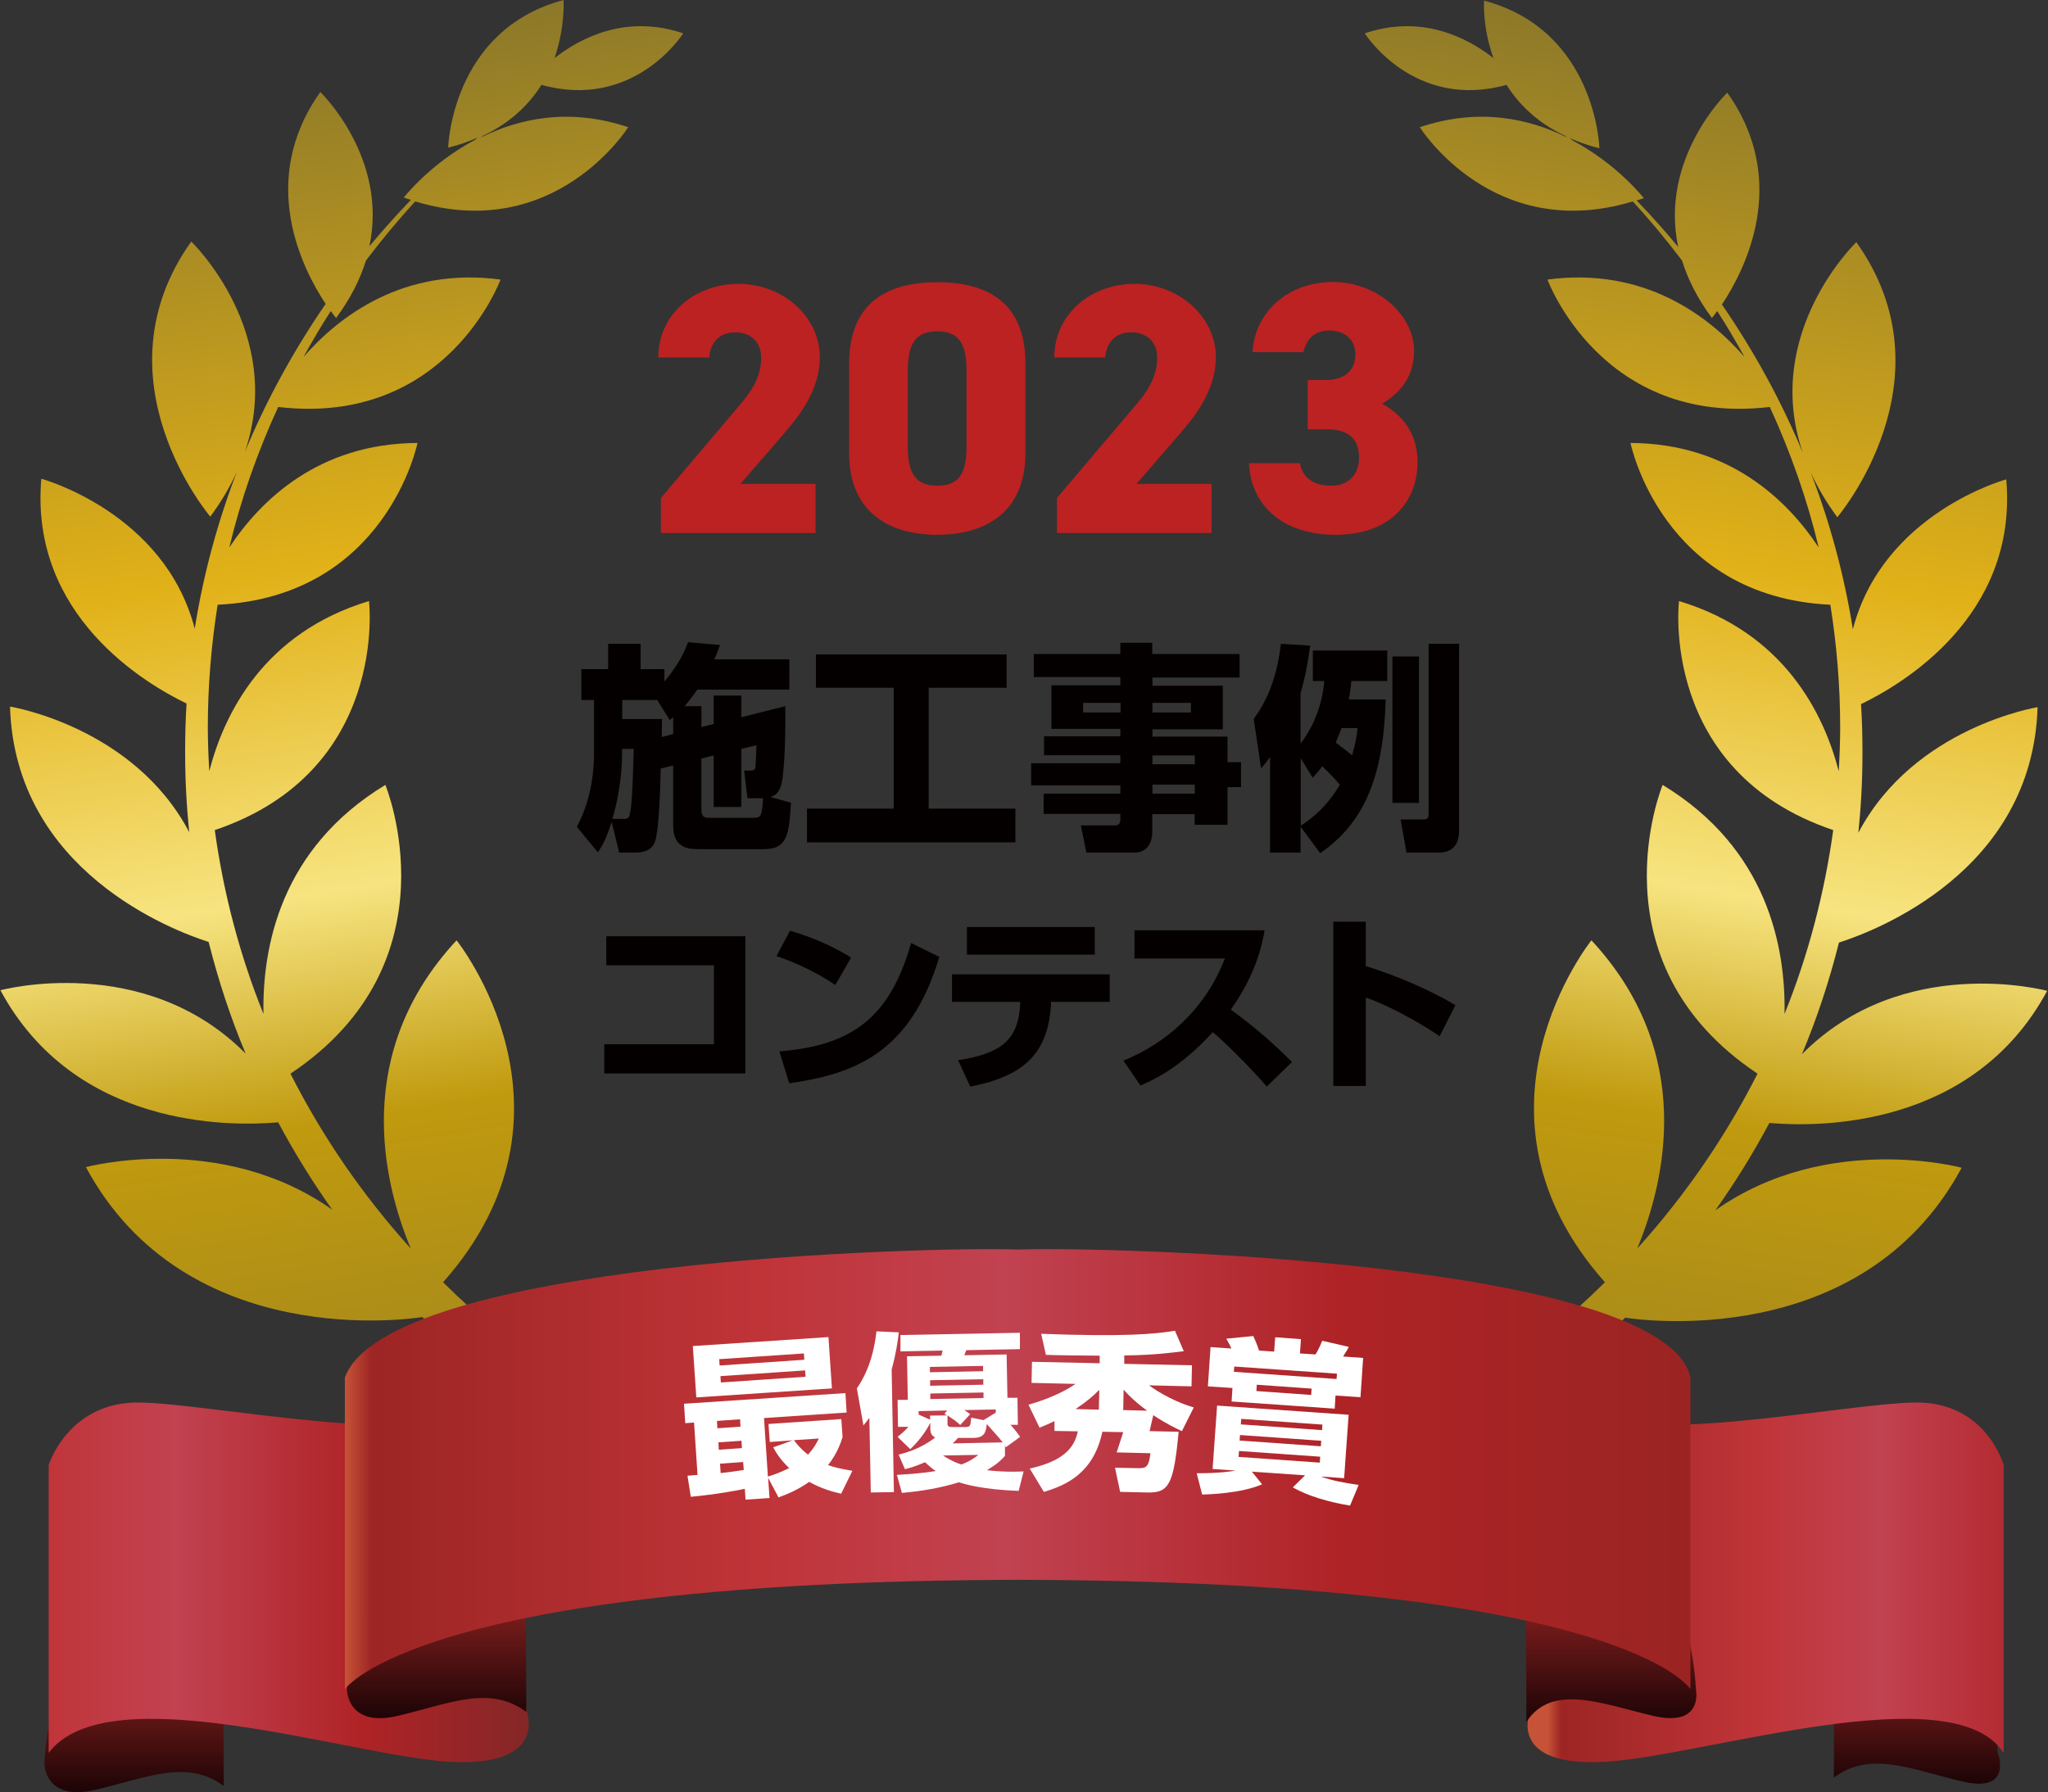
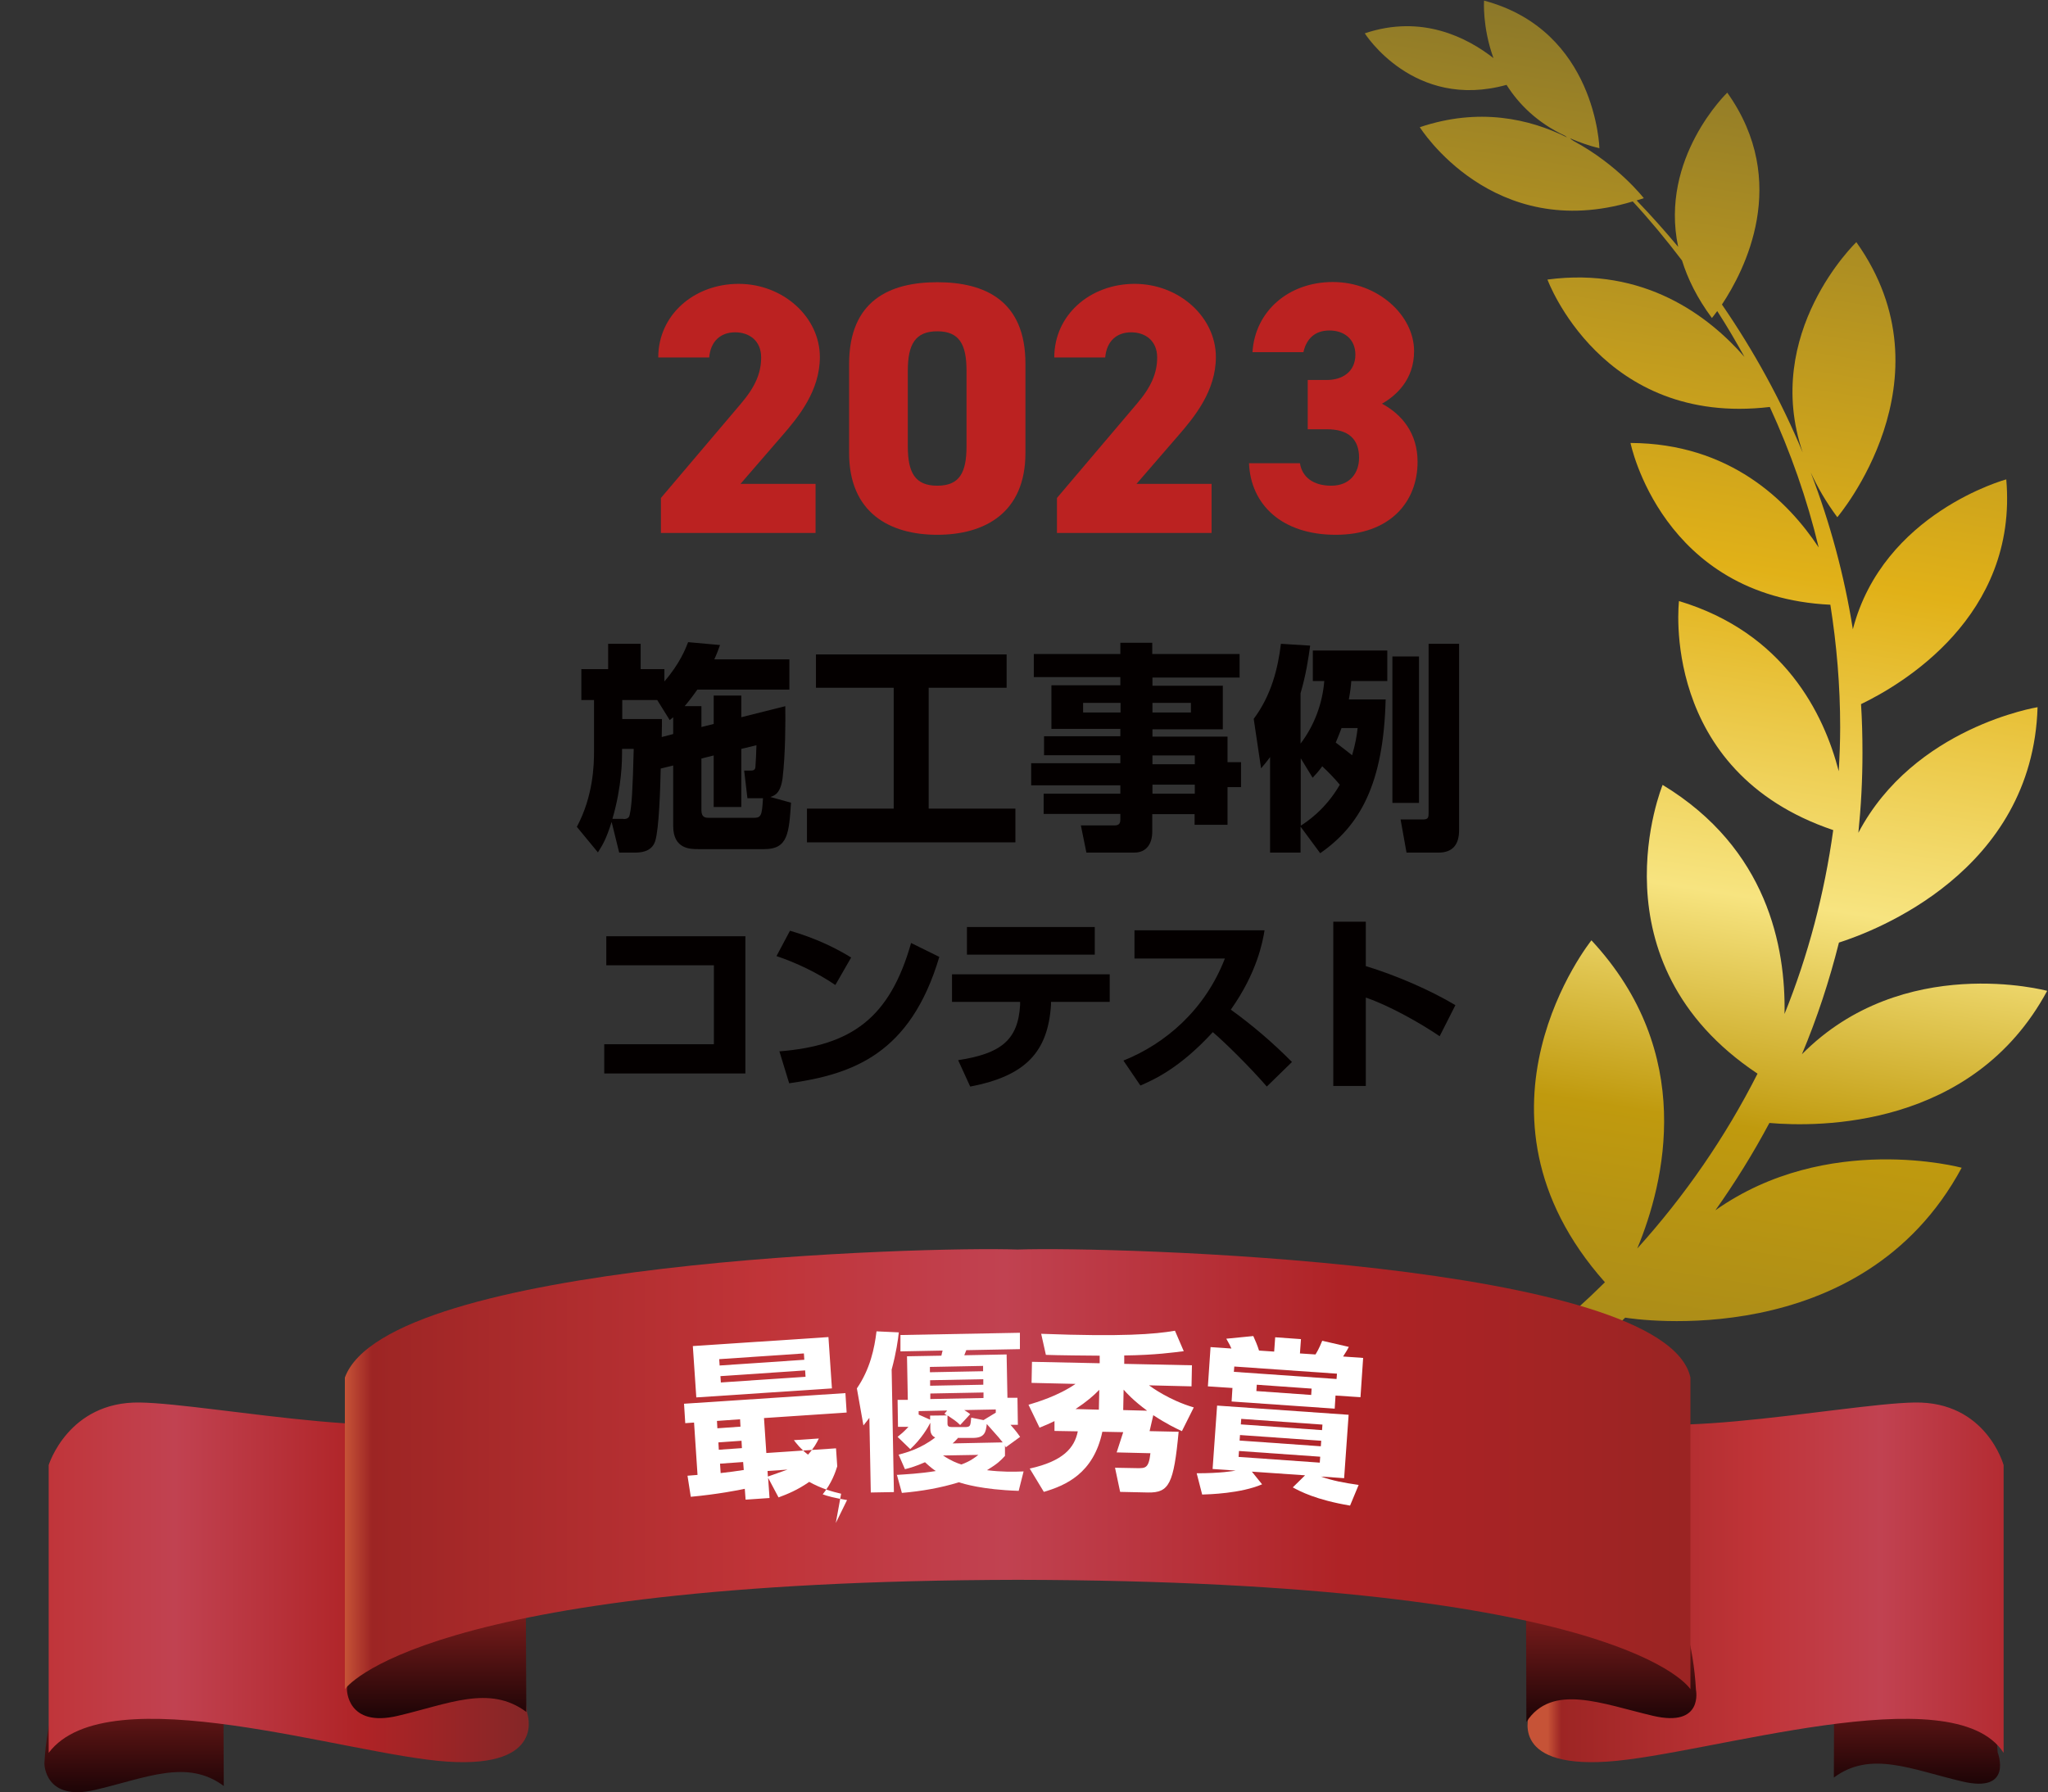
<svg xmlns="http://www.w3.org/2000/svg" xmlns:xlink="http://www.w3.org/1999/xlink" id="_レイヤー_2" data-name="レイヤー 2" viewBox="0 0 100.12 87.64">
  <rect x="0" y="0" width="100.12" height="87.64" fill="#333333" stroke="none" />
  <defs>
    <style>
      .cls-1 {
        fill: #bb2221;
      }

      .cls-1, .cls-2, .cls-3, .cls-4, .cls-5, .cls-6, .cls-7, .cls-8, .cls-9, .cls-10, .cls-11, .cls-12 {
        stroke-width: 0px;
      }

      .cls-2 {
        fill: url(#linear-gradient);
      }

      .cls-3 {
        fill: url(#_名称未設定グラデーション_222-2);
      }

      .cls-4 {
        fill: url(#linear-gradient-6);
      }

      .cls-5 {
        fill: url(#linear-gradient-5);
      }

      .cls-6 {
        fill: #040000;
      }

      .cls-7 {
        fill: #fff;
      }

      .cls-8 {
        fill: url(#linear-gradient-2);
      }

      .cls-9 {
        fill: url(#linear-gradient-7);
      }

      .cls-10 {
        fill: url(#linear-gradient-3);
      }

      .cls-11 {
        fill: url(#_名称未設定グラデーション_222);
      }

      .cls-12 {
        fill: url(#linear-gradient-4);
      }
    </style>
    <linearGradient id="_名称未設定グラデーション_222" data-name="名称未設定グラデーション 222" x1="-105.31" y1="1.9" x2="-92.88" y2="80.35" gradientTransform="translate(120.89)" gradientUnits="userSpaceOnUse">
      <stop offset="0" stop-color="#8c7829" />
      <stop offset=".32" stop-color="#e1b118" />
      <stop offset=".52" stop-color="#f7e480" />
      <stop offset=".66" stop-color="#c09a0e" />
      <stop offset="1" stop-color="#8c7829" />
    </linearGradient>
    <linearGradient id="_名称未設定グラデーション_222-2" data-name="名称未設定グラデーション 222" x1="-1019.35" y1="1.9" x2="-1006.93" y2="80.35" gradientTransform="translate(-934.81) rotate(-180) scale(1 -1)" xlink:href="#_名称未設定グラデーション_222" />
    <linearGradient id="linear-gradient" x1="6.56" y1="87.64" x2="6.56" y2="74.38" gradientUnits="userSpaceOnUse">
      <stop offset="0" stop-color="#1d0406" />
      <stop offset=".53" stop-color="#9c2523" />
      <stop offset=".99" stop-color="#560b10" />
    </linearGradient>
    <linearGradient id="linear-gradient-2" x1="-9.45" y1="77.32" x2="27.28" y2="77.32" gradientUnits="userSpaceOnUse">
      <stop offset="0" stop-color="#c65337" />
      <stop offset=".02" stop-color="#9d2524" />
      <stop offset=".31" stop-color="#c03438" />
      <stop offset=".49" stop-color="#c14251" />
      <stop offset=".74" stop-color="#af2326" />
      <stop offset=".99" stop-color="#7f2727" />
    </linearGradient>
    <linearGradient id="linear-gradient-3" x1="21.35" y1="84.01" x2="21.35" y2="70.75" xlink:href="#linear-gradient" />
    <linearGradient id="linear-gradient-4" x1="93.72" y1="87.23" x2="93.72" y2="73.97" xlink:href="#linear-gradient" />
    <linearGradient id="linear-gradient-5" x1="75.66" x2="108.9" xlink:href="#linear-gradient-2" />
    <linearGradient id="linear-gradient-6" x1="78.75" y1="84.2" x2="78.75" y2="70.75" xlink:href="#linear-gradient" />
    <linearGradient id="linear-gradient-7" x1="16.86" y1="71.84" x2="82.64" y2="71.84" gradientUnits="userSpaceOnUse">
      <stop offset="0" stop-color="#c65337" />
      <stop offset=".02" stop-color="#9d2524" />
      <stop offset=".31" stop-color="#c03438" />
      <stop offset=".49" stop-color="#c14251" />
      <stop offset=".74" stop-color="#af2326" />
      <stop offset=".99" stop-color="#9b2423" />
    </linearGradient>
  </defs>
  <g id="_書き出しようレイヤー" data-name="書き出しようレイヤー">
    <g id="_施工事例コンテスト2022_最優秀賞_" data-name="施工事例コンテスト2022（最優秀賞）">
-       <path class="cls-11" d="m50.06,74.74s0,0,0,0c-11.16-.35-21.19-4.89-28.4-12.04,7.4-8.33.66-16.72.66-16.72-5.12,5.51-3.59,11.82-2.24,15.07-2.33-2.58-4.31-5.45-5.88-8.55,8.21-5.47,4.64-14.12,4.64-14.12-5.13,3.11-6.02,7.94-5.96,11.2-1.15-2.85-1.95-5.87-2.38-8.99,8.53-2.88,7.54-11.2,7.54-11.2-5.14,1.55-7.08,5.5-7.81,8.32-.04-.71-.07-1.43-.07-2.15,0-2.03.17-4.03.48-5.99,8.25-.39,9.77-7.91,9.77-7.91-4.86.02-7.7,2.84-9.2,5.11.57-2.38,1.38-4.67,2.39-6.87,8.23.97,10.87-6.23,10.87-6.23-4.73-.63-7.88,1.78-9.63,3.78.42-.76.86-1.51,1.33-2.24.16.22.26.34.26.34.72-.97,1.18-1.91,1.46-2.81.76-1,1.56-1.97,2.41-2.89,6.85,2.07,10.41-3.63,10.41-3.63-2.88-.97-5.35-.42-7.2.5.03-.03.07-.05.1-.08,1.38-.65,2.27-1.56,2.86-2.49,4.55,1.26,6.93-2.52,6.93-2.52-2.79-.94-5.01.21-6.29,1.21C27.64,1.3,27.55,0,27.55,0c-5.49,1.46-5.64,7.22-5.64,7.22.53-.13,1-.3,1.44-.49-.05.05-.11.09-.17.13-2.18,1.17-3.44,2.8-3.44,2.8.12.04.23.08.35.11-.7.73-1.38,1.49-2.03,2.27.92-4.35-2.4-7.54-2.4-7.54-3.11,4.37-.83,8.72.26,10.36-1.56,2.27-2.89,4.69-3.95,7.24,2-5.86-2.62-10.29-2.62-10.29-4.79,6.73.93,13.45.93,13.45.55-.74.97-1.47,1.3-2.19-.94,2.45-1.64,5.02-2.06,7.67-1.48-5.7-7.5-7.33-7.5-7.33-.58,6.71,5.13,10.04,7.1,10.99-.05.79-.07,1.59-.07,2.39,0,1.32.07,2.62.2,3.9-2.72-5.17-8.76-6.14-8.76-6.14.24,8.04,7.96,10.95,9.71,11.51.47,1.87,1.07,3.7,1.81,5.46-4.95-5-11.99-3.1-11.99-3.1,3.63,6.74,11.19,6.67,13.58,6.46.79,1.48,1.67,2.9,2.64,4.27-5.46-3.86-12.04-2.08-12.04-2.08,4.9,9.1,16.03,7.4,16.45,7.33,7.18,7.19,17.14,11.84,28.24,12.42v.06c.4,0,.79-.02,1.18-.03,0,0,0,0,0,0v-2.12Z" />
      <g>
        <path class="cls-6" d="m32.3,37.58c-.02.96-.08,2.95-.27,3.55-.18.56-.78.56-1.03.56h-.73l-.37-1.5c-.27.85-.43,1.11-.67,1.49l-1.03-1.25c.81-1.51.84-3.06.84-3.69v-2.51h-.62v-1.51h1.31v-1.24h1.59v1.24h1.16v.6c.76-.88,1.04-1.61,1.16-1.92l1.56.14c-.09.25-.16.44-.28.7h3.67v1.48h-4.5c-.13.18-.29.42-.62.81h.82v1.02l.6-.15v-1.39h1.35v1.06l2.15-.54c.01.74.01,2.31-.13,3.5-.1.77-.39.87-.6.94l1.01.28c-.1,1.49-.15,2.27-1.3,2.27h-3.24c-.38,0-1.22,0-1.22-1.13v-2.96l-.61.15Zm-1.82,2.47c.25,0,.29-.12.31-.24.09-.41.14-1.12.19-3.19h-.57v.17c0,.33,0,1.64-.47,3.25h.54Zm2.43-4.16v-.82s-.06.06-.17.14l-.61-.98h-1.71v.93h1.94c0,.23,0,.38-.01.88l.57-.15Zm3.63,3.15l-.16-1.36h.3c.12,0,.24-.01.25-.18.01-.08.05-.87.05-1.06l-.74.18v2.84h-1.35v-2.52l-.6.15v2.53c0,.37.22.37.39.37h2.13c.39,0,.44-.06.49-.96h-.75Z" />
        <path class="cls-6" d="m39.89,32h9.32v1.63h-3.81v5.91h4.24v1.65h-10.19v-1.65h4.24v-5.91h-3.8v-1.63Z" />
        <path class="cls-6" d="m60.61,33.13h-4.27v.4h3.44v2.13h-3.44v.36h3.67v1.25h.66v1.22h-.66v1.84h-1.61v-.52h-2.07v.86c0,.53-.24,1.02-.88,1.02h-2.34l-.27-1.33h1.65c.23,0,.28-.11.28-.3v-.26h-3.75v-.99h3.75v-.41h-4.36v-1.08h4.36v-.39h-3.73v-.93h3.73v-.36h-3.37v-2.13h3.37v-.4h-4.23v-1.13h4.23v-.55h1.56v.55h4.27v1.13Zm-7.66,1.24v.47h1.83v-.47h-1.83Zm3.39,0v.47h1.88v-.47h-1.88Zm0,2.57v.43h2.07v-.43h-2.07Zm0,1.43v.44h2.07v-.44h-2.07Z" />
        <path class="cls-6" d="m67.74,34.19c-.1,4.16-1.27,6.19-3.2,7.53l-.96-1.3v1.27h-1.49v-4.67c-.19.26-.29.37-.44.55l-.36-2.42c.87-1.16,1.19-2.5,1.33-3.67l1.43.09c-.09.65-.2,1.4-.47,2.33v2.46c.67-.88,1.07-1.95,1.16-3.06h-.56v-1.49h3.64v1.49h-1.76c-.02.26-.04.47-.12.9h1.79Zm-4.16,6.19c.25-.16,1.2-.76,1.92-2.01-.29-.34-.54-.6-.86-.9-.19.26-.3.38-.47.56l-.58-.95v3.31Zm2-4.77c-.1.26-.17.45-.28.7.32.24.48.37.8.62.17-.58.23-.98.27-1.33h-.79Zm2.49-3.51h1.3v7.16h-1.3v-7.16Zm1.76-.62h1.5v9.12c0,.69-.31,1.09-1,1.09h-1.57l-.29-1.62h1.11c.26,0,.26-.13.26-.34v-8.25Z" />
      </g>
      <g>
        <path class="cls-6" d="m36.44,45.78v6.71h-6.9v-1.43h5.36v-3.86h-5.26v-1.42h6.8Z" />
        <path class="cls-6" d="m40.83,48.16c-.85-.58-1.89-1.08-2.87-1.41l.66-1.24c1.37.4,2.32.9,2.99,1.31l-.77,1.34Zm-2.74,3.25c3.54-.28,5.41-1.63,6.45-5.3l1.38.68c-1.41,4.75-4.23,5.74-7.34,6.18l-.48-1.57Z" />
        <path class="cls-6" d="m54.25,47.64v1.35h-2.87v.15c-.15,2.27-1.21,3.47-3.95,3.99l-.59-1.29c2.09-.32,2.93-.98,3.03-2.7v-.15s-3.33,0-3.33,0v-1.35h7.71Zm-.73-2.31v1.35h-6.25v-1.35h6.25Z" />
        <path class="cls-6" d="m54.92,51.86c2.05-.82,3.99-2.48,4.96-4.99h-4.42v-1.38h6.36c-.09.55-.36,2.06-1.65,3.88,1.07.77,2.07,1.63,2.99,2.56l-1.23,1.2c-.82-.95-2.08-2.19-2.64-2.66-1.64,1.79-2.92,2.34-3.54,2.61l-.83-1.22Z" />
        <path class="cls-6" d="m66.77,45.07v2.17c1.5.46,3.14,1.17,4.38,1.91l-.77,1.52c-.95-.65-2.49-1.51-3.61-1.89v4.32h-1.59v-8.03h1.59Z" />
      </g>
      <path class="cls-3" d="m50.06,74.74s0,0,0,0c11.16-.35,21.19-4.89,28.4-12.04-7.4-8.33-.66-16.72-.66-16.72,5.12,5.51,3.59,11.82,2.24,15.07,2.33-2.58,4.31-5.45,5.88-8.55-8.21-5.47-4.64-14.12-4.64-14.12,5.13,3.11,6.02,7.94,5.96,11.2,1.15-2.85,1.95-5.87,2.38-8.99-8.53-2.88-7.54-11.2-7.54-11.2,5.14,1.55,7.08,5.5,7.81,8.32.04-.71.07-1.43.07-2.15,0-2.03-.17-4.03-.48-5.99-8.25-.39-9.77-7.91-9.77-7.91,4.86.02,7.7,2.84,9.2,5.11-.57-2.38-1.38-4.67-2.39-6.87-8.23.97-10.87-6.23-10.87-6.23,4.73-.63,7.88,1.78,9.63,3.78-.42-.76-.86-1.51-1.33-2.24-.16.22-.26.34-.26.34-.72-.97-1.18-1.91-1.46-2.81-.76-1-1.56-1.97-2.41-2.89-6.85,2.07-10.41-3.63-10.41-3.63,2.88-.97,5.35-.42,7.2.5-.03-.03-.07-.05-.1-.08-1.38-.65-2.27-1.56-2.86-2.49-4.55,1.26-6.93-2.52-6.93-2.52,2.79-.94,5.01.21,6.29,1.21-.55-1.52-.46-2.81-.46-2.81,5.49,1.46,5.64,7.22,5.64,7.22-.53-.13-1-.3-1.44-.49.05.05.11.09.17.13,2.18,1.17,3.44,2.8,3.44,2.8-.12.04-.23.08-.35.11.7.73,1.38,1.49,2.03,2.27-.92-4.35,2.4-7.54,2.4-7.54,3.11,4.37.83,8.72-.26,10.36,1.56,2.27,2.89,4.69,3.95,7.24-2-5.86,2.62-10.29,2.62-10.29,4.79,6.73-.93,13.45-.93,13.45-.55-.74-.97-1.47-1.3-2.19.94,2.45,1.64,5.02,2.06,7.67,1.48-5.7,7.5-7.33,7.5-7.33.58,6.71-5.13,10.04-7.1,10.99.05.79.07,1.59.07,2.39,0,1.32-.07,2.62-.2,3.9,2.72-5.17,8.76-6.14,8.76-6.14-.24,8.04-7.96,10.95-9.71,11.51-.47,1.87-1.07,3.7-1.81,5.46,4.95-5,11.99-3.1,11.99-3.1-3.63,6.74-11.19,6.67-13.58,6.46-.79,1.48-1.67,2.9-2.64,4.27,5.46-3.86,12.04-2.08,12.04-2.08-4.9,9.1-16.03,7.4-16.45,7.33-7.18,7.19-17.14,11.84-28.24,12.42v.06c-.4,0-.79-.02-1.18-.03,0,0,0,0,0,0v-2.12Z" />
      <path class="cls-2" d="m2.17,86.23s0,1.88,2.49,1.29c2.48-.58,4.48-1.53,6.28-.19l-.06-12.96s-8.23,2.98-8.71,11.86Z" />
      <path class="cls-8" d="m25.77,83.76s.98,2.7-3.9,2.38c-4.88-.32-16.6-4.26-19.49-.43v-14.07s.96-3.12,4.46-3.06c3.5.05,14.62,2.36,15.59.1.97-2.26,3.34,15.08,3.34,15.08Z" />
      <path class="cls-10" d="m16.96,82.61s0,1.88,2.49,1.29c2.48-.58,4.48-1.53,6.28-.19l-.06-12.96s-8.23,2.98-8.71,11.86Z" />
      <path class="cls-12" d="m97.67,85.72s.75,1.98-1.74,1.39c-2.48-.58-4.48-1.53-6.28-.19l.05-12.96s7.48,2.88,7.96,11.75Z" />
      <path class="cls-5" d="m74.78,83.76s-1.09,2.7,3.79,2.38c4.88-.32,16.9-4.26,19.38-.43v-14.07s-.85-3.12-4.35-3.06c-3.5.05-14.57,2.36-15.53.1-.97-2.26-3.29,15.08-3.29,15.08Z" />
      <path class="cls-4" d="m82.91,82.63s.38,1.85-2.1,1.27c-2.48-.58-4.94-1.62-6.19.3l-.04-13.45s7.85,3.01,8.33,11.88Z" />
      <path class="cls-9" d="m49.75,61.1c-4.49-.16-30.82.58-32.89,6.26v15.24s3.57-5.29,32.89-5.35c29.72.05,32.89,5.35,32.89,5.35v-15.24c-1.24-5.69-28.4-6.42-32.89-6.26Z" />
      <g>
-         <path class="cls-7" d="m41.12,73.04c-.43-.1-.97-.25-1.56-.58-.57.4-1.07.6-1.5.76l-.51-.96.07.99-1.17.08-.04-.53c-.27.06-1.34.27-2.64.39l-.16-1.03c.08,0,.41-.04.49-.04l-.17-2.56-.43.03-.06-.95,7.89-.52.06.95-4.04.27.19,2.86c.24-.07.54-.17,1.04-.41-.44-.43-.65-.77-.78-1.02l.96-.34-1.13.08-.06-.88,3.56-.24.06.88c-.09.29-.27.82-.71,1.37.25.09.53.17,1.19.28l-.55,1.12Zm-7.25-7.22l6.63-.44.17,2.51-6.63.44-.17-2.51Zm1.18,3.66l.02.36,1.13-.08-.02-.36-1.13.08Zm.07,1.05l.02.36,1.13-.08-.02-.36-1.13.08Zm.04-4.07l.02.31,4.14-.28-.02-.31-4.14.28Zm1.17,5.03l-1.13.08.03.46c.38-.04.81-.1,1.13-.15l-.03-.38Zm-1.11-4.2l.02.31,4.14-.28-.02-.31-4.14.28Zm3.59,3.13c.13.17.33.43.69.71.29-.32.43-.58.53-.79l-1.21.08Z" />
+         <path class="cls-7" d="m41.12,73.04c-.43-.1-.97-.25-1.56-.58-.57.4-1.07.6-1.5.76l-.51-.96.07.99-1.17.08-.04-.53c-.27.06-1.34.27-2.64.39l-.16-1.03c.08,0,.41-.04.49-.04l-.17-2.56-.43.03-.06-.95,7.89-.52.06.95-4.04.27.19,2.86l.96-.34-1.13.08-.06-.88,3.56-.24.06.88c-.09.29-.27.82-.71,1.37.25.09.53.17,1.19.28l-.55,1.12Zm-7.25-7.22l6.63-.44.17,2.51-6.63.44-.17-2.51Zm1.18,3.66l.02.36,1.13-.08-.02-.36-1.13.08Zm.07,1.05l.02.36,1.13-.08-.02-.36-1.13.08Zm.04-4.07l.02.31,4.14-.28-.02-.31-4.14.28Zm1.17,5.03l-1.13.08.03.46c.38-.04.81-.1,1.13-.15l-.03-.38Zm-1.11-4.2l.02.31,4.14-.28-.02-.31-4.14.28Zm3.59,3.13c.13.17.33.43.69.71.29-.32.43-.58.53-.79l-1.21.08Z" />
        <path class="cls-7" d="m42.5,69.33c-.09.12-.15.2-.29.37l-.32-1.81c.65-.95.86-1.96.96-2.79l1.09.05c-.04.36-.12.97-.35,1.82l.11,5.99-1.13.02-.07-3.65Zm1.33,2.79c.43-.03,1.13-.06,1.92-.19-.08-.05-.24-.16-.53-.43-.43.19-.73.28-.98.34l-.31-.71c.38-.1,1.1-.3,1.79-.84-.23-.1-.24-.32-.24-.45v-.27c-.1.21-.43.78-.98,1.29l-.62-.6c.15-.12.3-.24.53-.49h-.51s-.02-1.32-.02-1.32h.5s-.04-2.13-.04-2.13l1.68-.03.06-.25-2.06.04v-.8s5.84-.11,5.84-.11v.8s-2.62.05-2.62.05l-.1.25,2.07-.04.04,2.12h.49s.02,1.32.02,1.32h-.36c.3.34.38.46.47.59l-.7.51c-.03-.06-.03-.08-.04-.1v.52c-.22.24-.36.38-.88.7.74.09,1.29.08,1.79.06l-.24.95c-1.8-.06-2.71-.35-2.92-.42-.91.28-1.85.44-2.79.52l-.24-.87Zm2.46-3.15l-1.38.03v.17s.56.25.56.25v-.2s.82-.01.82-.01c-.03-.02-.05-.03-.12-.08l.12-.14Zm-.83-2.14v.27s2.6-.05,2.6-.05v-.26s-2.6.05-2.6.05Zm.01.66v.27s2.6-.05,2.6-.05v-.27s-2.6.05-2.6.05Zm.01.66v.26s2.6-.05,2.6-.05v-.27s-2.6.05-2.6.05Zm.62,3.02c.39.26.7.38.9.44.43-.16.62-.31.83-.47l-1.73.03Zm2.58-2.1v-.15s-1.54.03-1.54.03c.18.11.21.14.29.2l-.49.53c-.19-.19-.34-.28-.62-.47v.4c0,.12.05.17.21.17h.7c.21-.02.21-.06.25-.46l.6.12.61-.37Zm-1.86,1.26c-.13.14-.18.19-.25.25l2.45-.05c-.12-.15-.14-.19-.78-.9-.04.4-.11.67-.64.68h-.78Z" />
        <path class="cls-7" d="m51.59,69.47c-.29.14-.49.23-.77.34l-.54-1.12c.39-.12,1.43-.42,2.3-1.02l-2.15-.05.02-1.03,3.31.07v-.37c-.37,0-2.21-.02-2.63-.04l-.23-1.03c3.98.15,5.56.02,6.54-.15l.43,1c-.48.06-1.38.19-2.91.21v.41s3.31.07,3.31.07l-.02,1.03-2.08-.05c.11.08.99.73,2.19,1.08l-.58,1.16c-.3-.14-.71-.33-1.4-.78l-.18.78,1.42.03c-.24,2.54-.46,2.99-1.5,2.97l-1.36-.03-.25-1.18,1.1.02c.38,0,.55.01.63-.73l-1.65-.04.32-.99-1.02-.02c-.43,2.05-1.81,2.63-2.86,2.94l-.69-1.14c1.63-.36,2.19-1.01,2.35-1.82l-1.14-.02v-.49Zm2.13-.54l.02-.97c-.27.28-.63.59-1.16.94l1.14.03Zm2.36.05c-.68-.5-1.02-.88-1.15-1.03l-.02,1,1.17.03Z" />
        <path class="cls-7" d="m58.5,72.04c1.19,0,1.78-.11,1.91-.13l-1.13-.08.22-3.1,6.43.45-.22,3.1-1.14-.08c.61.21,1.1.3,1.85.41l-.42,1.01c-1.67-.28-2.45-.7-2.8-.89l.6-.59-2.6-.18.5.62c-1.05.45-2.6.49-2.93.5l-.27-1.05Zm1.76-4.17l-1.21-.08.13-1.92,1.02.07c-.06-.14-.08-.18-.25-.48l1.32-.13c.09.2.2.45.28.71l.74.05.05-.7,1.26.09-.05.7.76.05c.06-.1.16-.25.33-.67l1.3.3c-.06.12-.11.21-.28.47l.98.07-.13,1.92-1.22-.08-.04.64-5.04-.35.04-.65Zm5.08-.44l.02-.26-5.02-.35-.02.26,5.02.35Zm-4.77,3.52l-.02.29,3.97.28.02-.29-3.97-.28Zm.05-.78l-.02.27,3.97.28.02-.27-3.97-.28Zm.06-.79l-.02.27,3.97.28.02-.27-3.97-.28Zm.76-1.67l-.02.31,2.68.19.02-.31-2.68-.19Z" />
      </g>
      <g>
        <path class="cls-1" d="m39.88,26.06h-7.57v-1.71l3.91-4.61c.71-.83.99-1.51.99-2.26,0-.83-.59-1.23-1.27-1.23-.71,0-1.2.43-1.27,1.23h-2.49c0-2.09,1.76-3.6,3.93-3.6s3.97,1.62,3.97,3.58c0,1.65-1.04,2.92-1.83,3.83l-2.05,2.37h3.67v2.4Z" />
        <path class="cls-1" d="m45.82,26.15c-2.33,0-4.31-1.08-4.31-4v-4.35c0-3.1,1.98-4,4.31-4s4.31.9,4.31,3.98v4.37c0,2.92-1.98,4-4.31,4Zm-1.44-4.33c0,1.29.35,1.93,1.44,1.93s1.43-.64,1.43-1.93v-3.69c0-1.29-.35-1.93-1.43-1.93s-1.44.64-1.44,1.93v3.69Z" />
        <path class="cls-1" d="m59.24,26.06h-7.57v-1.71l3.91-4.61c.71-.83.99-1.51.99-2.26,0-.83-.59-1.23-1.27-1.23-.71,0-1.2.43-1.27,1.23h-2.49c0-2.09,1.76-3.6,3.93-3.6s3.97,1.62,3.97,3.58c0,1.65-1.04,2.92-1.83,3.83l-2.05,2.37h3.67v2.4Z" />
        <path class="cls-1" d="m63.93,18.58h.94c.73,0,1.39-.38,1.39-1.24,0-.75-.54-1.18-1.27-1.18s-1.13.43-1.27,1.06h-2.49c.12-1.98,1.74-3.43,3.93-3.43s3.97,1.62,3.97,3.38c0,1.41-.9,2.19-1.57,2.57.97.52,1.74,1.44,1.74,2.84,0,1.98-1.36,3.57-4,3.57s-4.16-1.48-4.24-3.5h2.49c.1.66.63,1.1,1.53,1.1s1.36-.61,1.36-1.37c0-.89-.5-1.39-1.57-1.39h-.94v-2.4Z" />
      </g>
    </g>
  </g>
</svg>